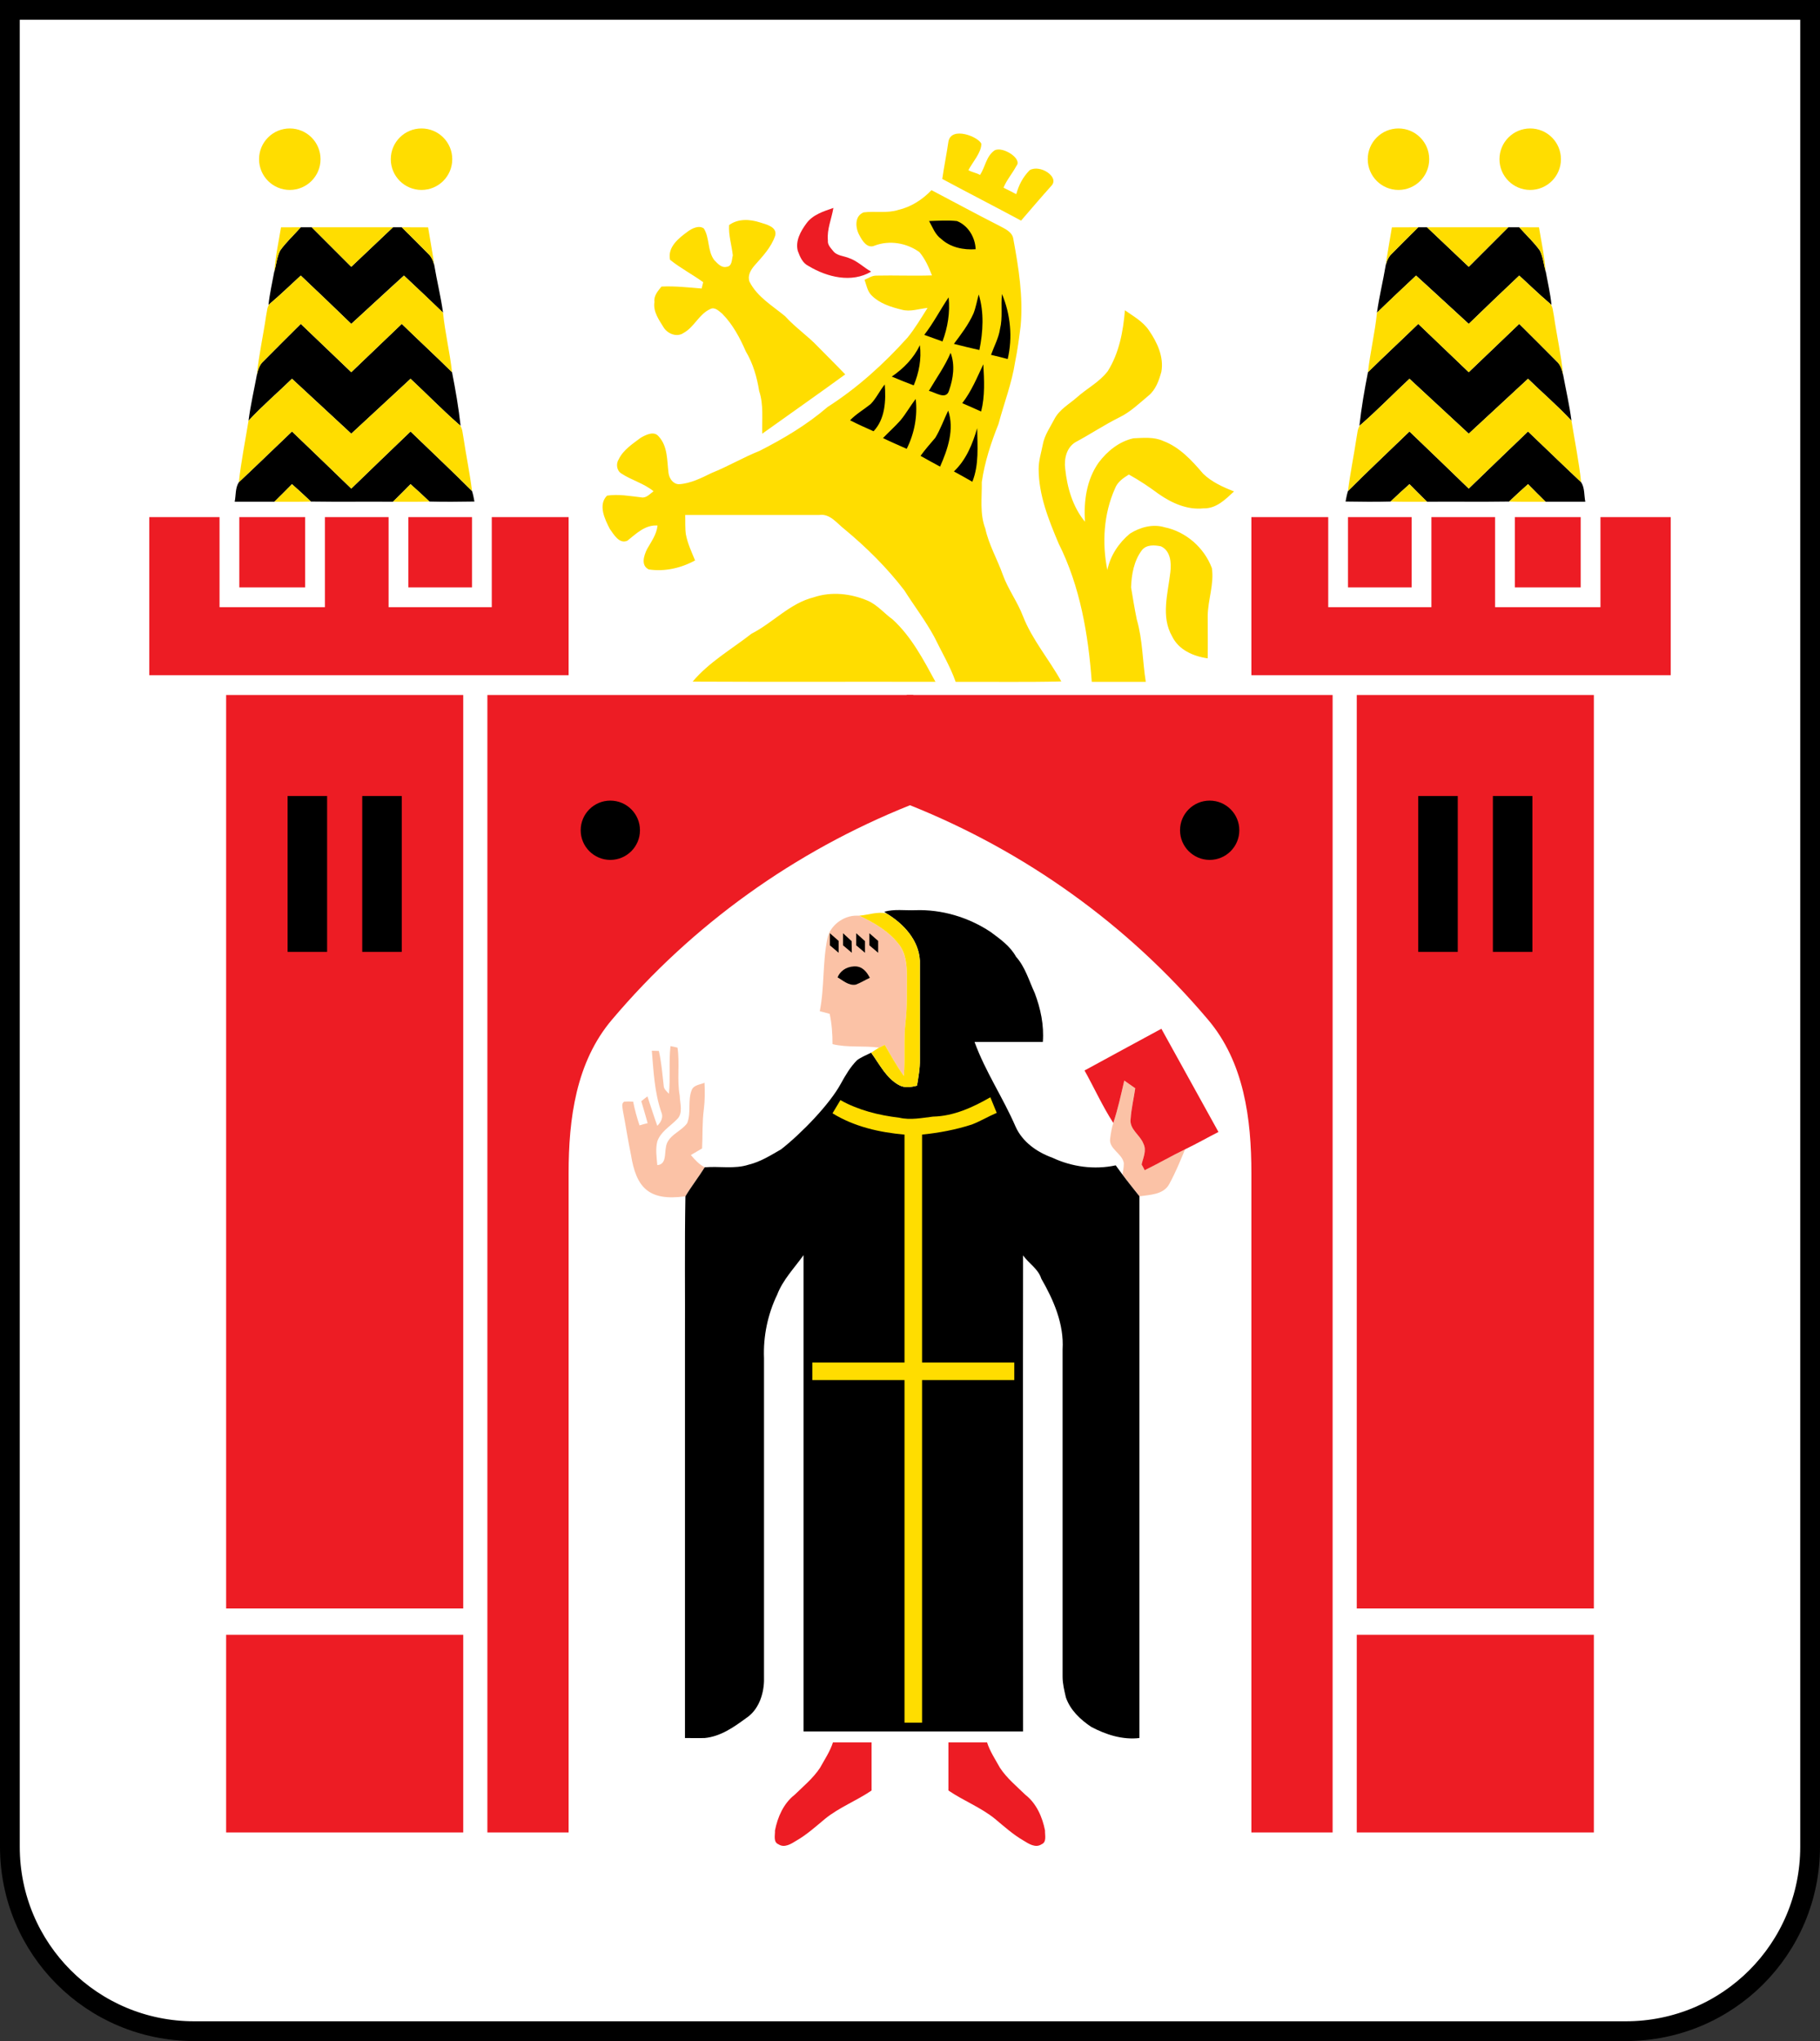
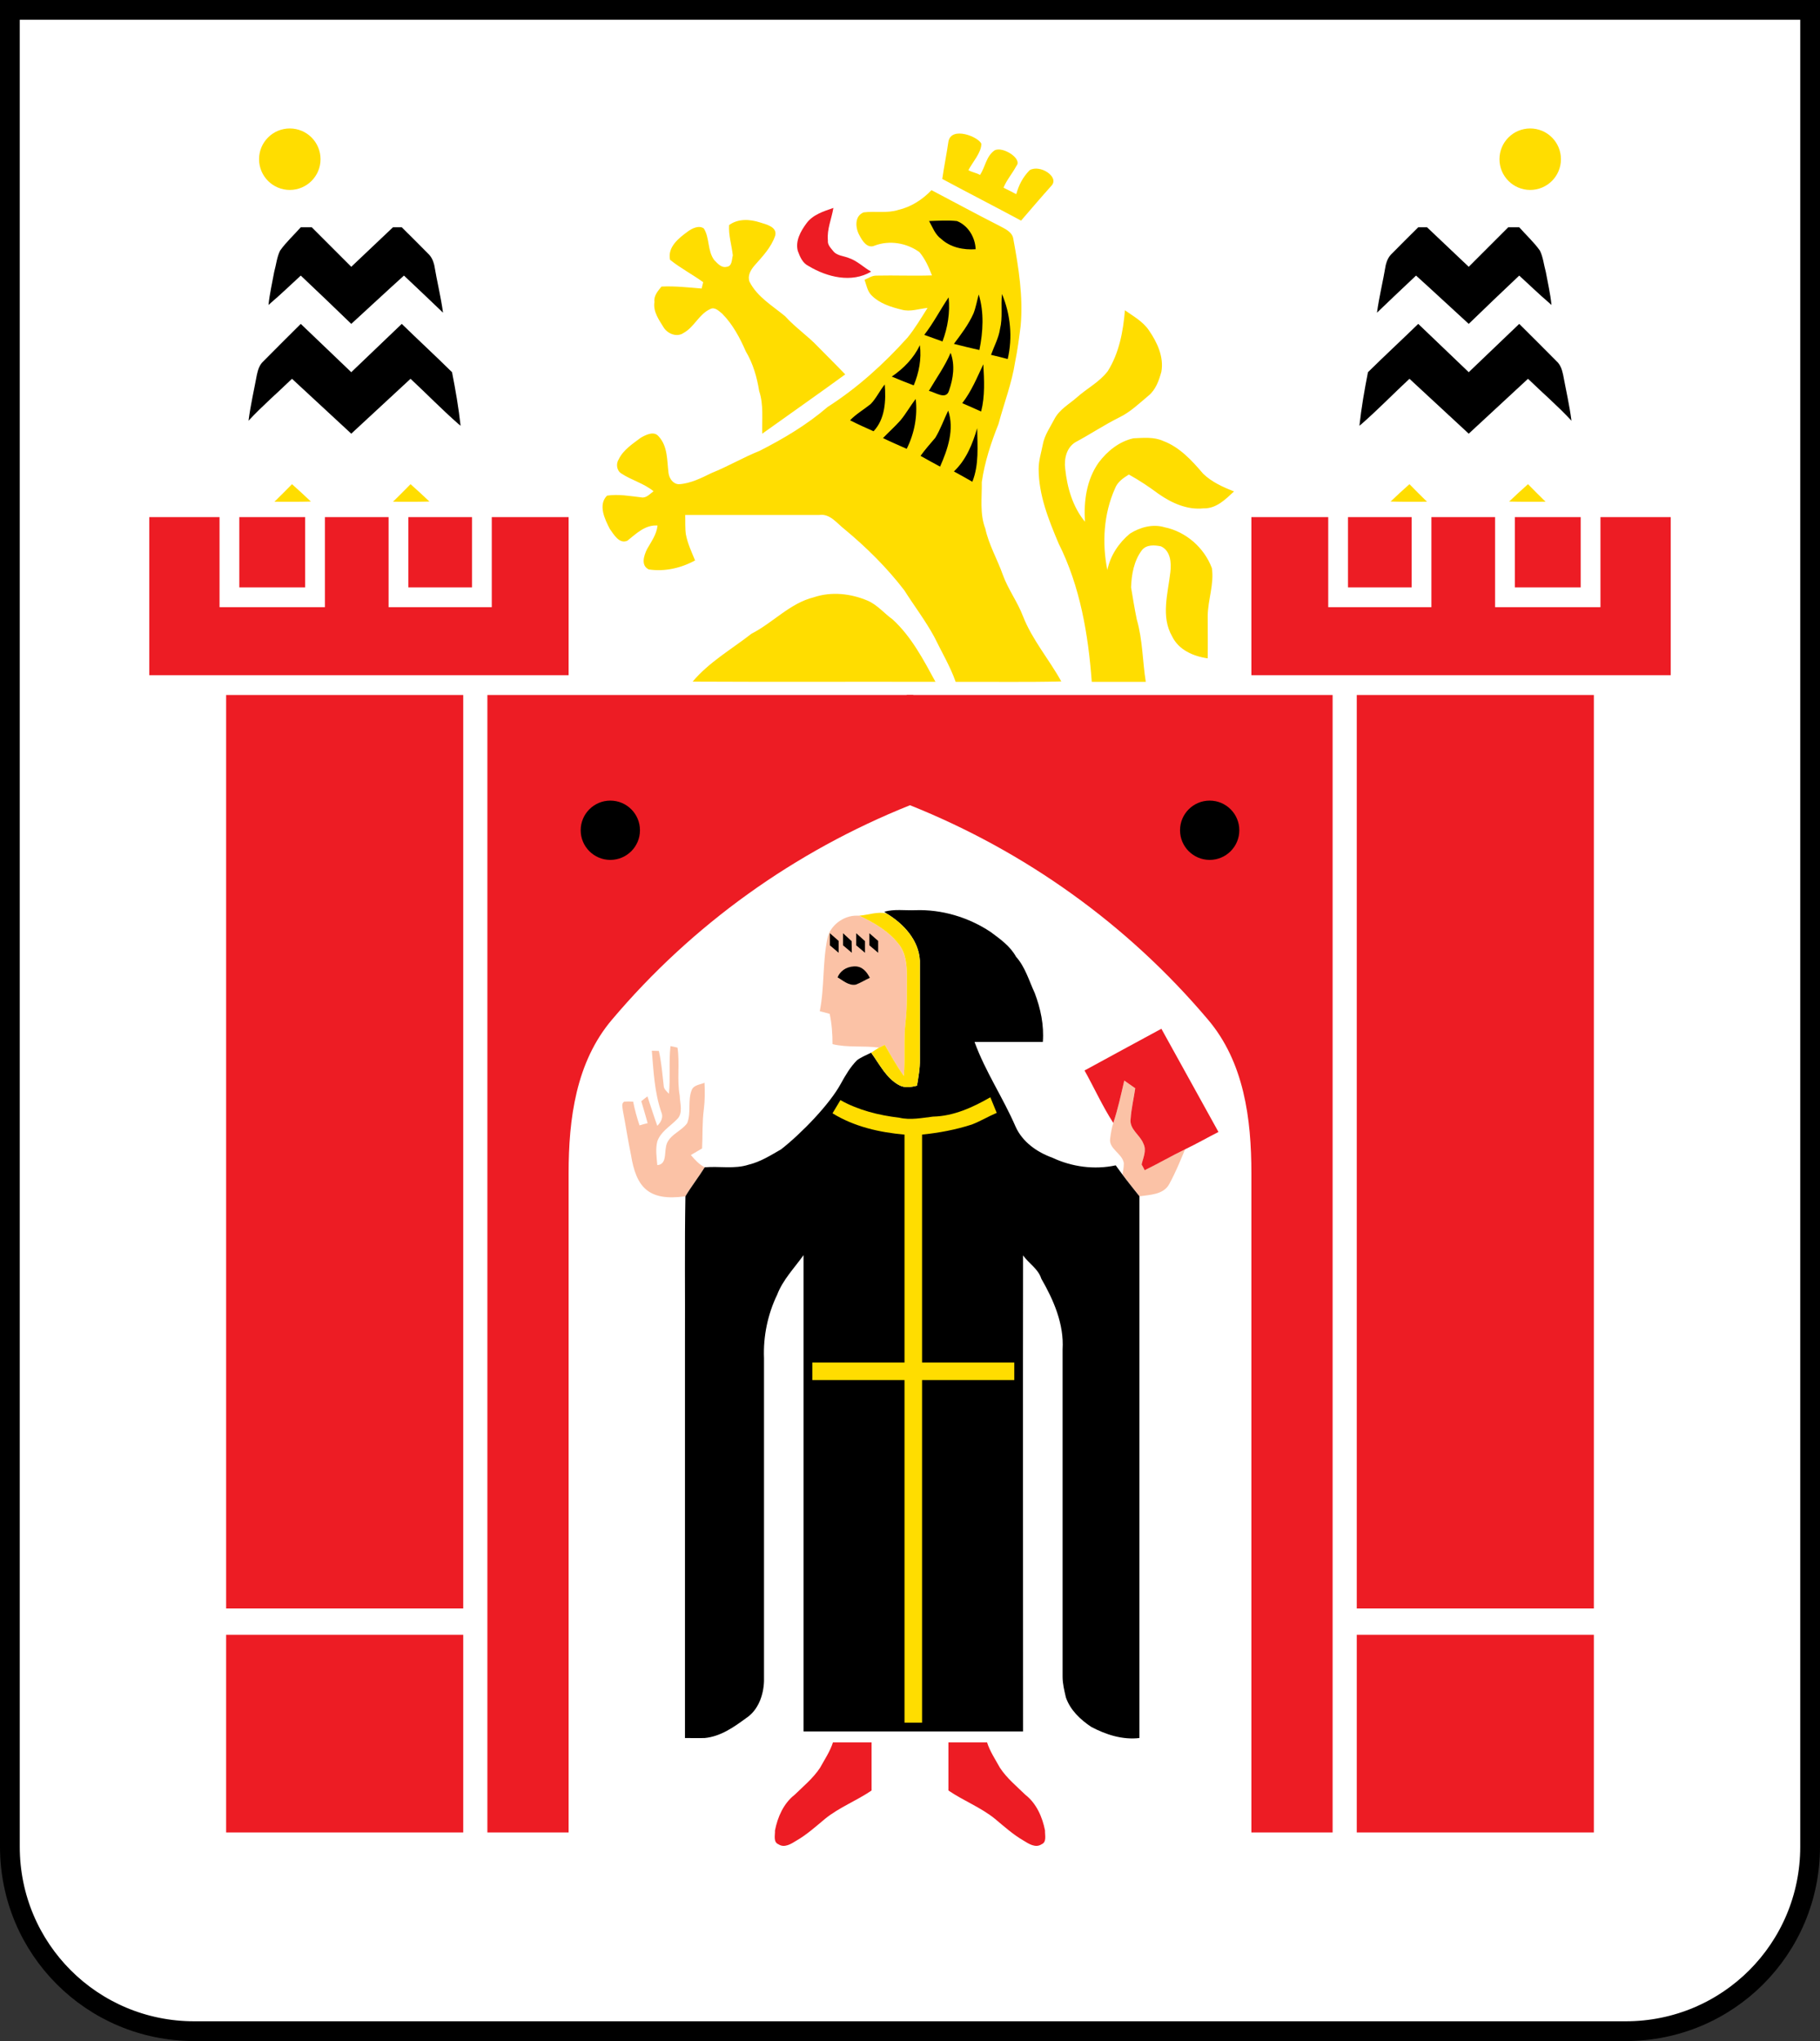
<svg xmlns="http://www.w3.org/2000/svg" xmlns:xlink="http://www.w3.org/1999/xlink" viewBox="0 0 829 929.5">
  <rect x="0" y="0" width="829" height="929.5" fill="#333333" stroke="none" />
  <path d="M4.5 4.5V841c0 46.536 37.464 84 84 84h652c46.536 0 84-37.464 84-84V4.5Z" fill="#fff" stroke="#000" stroke-width="9" />
  <path d="M512.1 492.1c1.7 1.2 3.3 2.3 5 3.5-.8 4.7-1.8 9.3-2.1 13.9-.7 4.8 4.3 7.3 5.8 11.3 1.6 3.1-.1 6.4-.8 9.5.4.6 1 1.9 1.4 2.5 6.2-2.9 12.2-6.4 18.4-9.4-2.2 5.3-4.4 10.7-7.2 15.8-2.6 4.9-8.9 4.9-13.6 5.6-2.6-3.3-5.3-6.6-7.7-10 .3-1.7.6-3.4.6-5.1-.7-4.5-7.1-6.5-6.2-11.4.3-2.4.7-4.7 1.4-6.9 2.1-6.3 3.5-12.8 5-19.3zm-206.7-15.7c1 .2 2.1.4 3.2.7 1.1 7.2-.3 14.6 1 21.8.1 3.6 1.7 8.2-1.3 10.9-3.1 3.2-7.4 5.6-8.9 10-.9 3.5-.3 7.2 0 10.8 4.1-.3 3.3-5 3.9-8 .6-5.5 6.8-7.1 9.7-11.1 1.9-4.7.2-10.2 2-14.9.8-2.5 3.8-2.6 5.9-3.5.2 4 .2 8-.3 12-.8 5.9-.5 11.9-.8 17.9l-5.1 3c1.8 2.2 3.8 4.3 6.3 5.6-2.8 4.5-6.1 8.7-8.8 13.2-16.922 2.339-22.429-4.169-24.8-18.9-1.4-6.7-2.4-13.5-3.7-20.2-.1-1.4-.8-3.1.6-4 1.3-.1 2.7-.1 4.1 0 .7 3.6 1.7 7.2 2.9 10.8 1.2-.4 2.5-.7 3.7-1-.9-3.3-1.9-6.7-2.9-10 .9-.7 1.8-1.5 2.8-2.2 1.5 4.4 2.9 9 4.5 13.4 1.7-1.7 2.9-3.9 1.8-6.3-3.1-9-3.5-18.5-4.3-27.9.8 0 2.4.1 3.2.1 1.2 5.2 1.6 10.5 2.2 15.7 0 1.7 1.4 2.7 2.4 3.8.7-7.2-.1-14.4.7-21.7zm84.8-59.4c-5.9-.1-12.1 4.4-13.3 10.3-2.3 10.9-1.3 22.2-3.5 33.2l4.5 1.2c1 4.6 1.3 9.2 1.3 13.8 6.9 1.7 14.2.6 21.2 1.6.9-.4 1.8-.8 2.6-1.3 2.8 4.9 5.5 9.7 8.7 14.2.7-8.3-.2-16.6.8-24.9.8-6.9.5-13.8.6-20.6 0-5-.6-10.4-3.7-14.5-4.6-6-11.3-9.8-18-13z" fill="#f2a772" style="fill:#fbc2a6" />
  <path d="M432 64.5c1.3-7.2 13.8-2.17 15 1 0 4-3.9 8.19-5.9 11.99 1.8 1.06 3.5 1.12 5.3 2.19 2.4-3.65 2.8-8.52 6.6-11.18 3.6-2.05 12.8 3.75 10 7-2.2 4.01-4.5 6.5-5.9 9.98 2 .97 3.9 1.95 5.8 2.94 1.2-4.21 2.9-7.61 6.1-10.92 4.7-2.76 13.6 3.01 10 7-4.9 5.45-9.1 10.42-13.9 15.97-11.9-6.39-24-12.59-35.9-18.98.7-4.95 2.1-12.04 2.8-16.99zm-99.9 38c4.1-3 9.4-2.71 14.1-1.2 2.9.91 7.9 2.04 6.9 6-1.8 5.4-5.8 9.5-9.5 13.7-1.7 2-3.2 4.6-2.2 7.3 3.5 6.9 10.4 10.9 16.2 15.7 4.6 5.1 10.4 9 15.1 14 4.1 4.2 8.3 8.3 12.3 12.5-12.5 9.1-25.2 18-37.8 27-.2-6.5.7-13.2-1.4-19.4-1-6.3-2.8-12.6-6.1-18.1-2.7-6.2-6-12.4-10.8-17.2-1.5-1.2-3.3-3.1-5.3-2.1-5.2 2.3-7.3 8.2-12.2 10.9-3 2.1-7.1.5-9-2.3-2.2-3.6-5-7.3-4.3-11.8-.4-2.8 1.6-5 3.2-7 6.1-.3 12.2.4 18.3.9.2-.7.5-2.2.7-2.9-5-3.6-10.4-6.4-15.1-10.2-1.2-5.8 3.9-9.8 8-12.8 2-1.52 5.2-3.06 7.4-1.45 2.7 4.35 1.6 10.15 4.7 14.35 1.5 1.5 3.2 3.7 5.7 3.1 2.5-.2 2.3-3.3 2.8-5.2-.5-4.6-2-9.1-1.7-13.8zm180.3 38.8c3.8 2.7 8.2 5.1 10.9 9.1 3.8 5.5 6.9 12.1 5.7 18.9-1.1 4-2.6 8.3-6 11-4.2 3.5-8.2 7.4-13.2 9.8-6.8 3.4-13.1 7.6-19.8 11.2-4.2 2.4-5.4 7.7-4.8 12.2.9 8.6 3.4 17.3 9 24.1-.6-9.3.7-19.1 6.2-26.9 3.9-5.2 9.4-9.7 15.9-11.1 4.5-.2 9.3-.7 13.5 1.2 7.5 2.8 13.1 8.9 18.2 14.9 3.9 3.8 9 6.1 14.1 8.1-3.9 3.6-8.1 7.9-13.9 7.7-7.4.8-14.5-2.4-20.5-6.6-4.3-3.2-8.8-6.2-13.5-8.8-2.6 1.6-5.2 3.4-6.3 6.3-5.2 11.6-6 24.9-3.5 37.2 1.3-6.5 5.2-12.4 10.3-16.6 4.6-2.9 10.4-4.5 15.7-2.9 9.8 2 18.1 9.3 21.6 18.6 1.1 7.3-1.8 14.4-1.9 21.8 0 6.4.1 12.8 0 19.3-6.5-.9-13.2-3.8-16.2-10-5.2-9-1.9-19.6-.8-29.3.5-4.2.1-9.7-4.3-11.7-2.9-.6-6.6-.9-8.7 1.8-3.6 4.8-4.7 11-4.9 16.9.8 4.8 1.6 9.8 2.6 14.6 2.7 9.3 2.6 19 4.1 28.4h-24.6c-1.6-21.6-5.3-43.5-15.1-63-4.6-10.9-9.1-22.1-9.1-34 0-3.8 1.2-7.4 1.9-11.1.8-4.3 3.4-7.9 5.3-11.6 2.3-4.4 6.8-6.8 10.3-9.9 4.6-4.1 10.2-6.9 14-11.9 5.2-8.3 7-18.1 7.8-27.7zM370.7 272c8-2.7 16.8-1.7 24.4 1.5 4.5 1.9 7.6 5.8 11.5 8.6 8.6 7.9 14 18.3 19.5 28.4-36.9-.1-73.7.1-110.6-.1 7.5-8.9 17.7-14.7 26.8-21.8 9.8-5 17.5-13.9 28.4-16.6zm53.6-185.4c10.2 5.33 20.3 10.85 30.6 16.07 2.7 1.48 6.3 2.85 6.7 6.35 2.4 13 4.5 26.2 3.3 39.4-.7 5.5-1.4 10.9-2.5 16.3-1.5 9.8-5.1 19-7.6 28.4-3.4 8.5-6.3 17.3-7.6 26.4.1 7.1-1 14.4 1.6 21.2 1.6 7.4 5.5 14 8 21.1 2.4 6.6 6.7 12.3 9.2 18.9 4.2 10.7 11.9 19.6 17.4 29.6-16 .4-32.1.1-48.1.2-2.5-7.1-6.4-13.6-9.7-20.4-4-7.4-9.2-14.2-13.7-21.3-7.9-10.3-17.2-19.5-27.2-27.8-3.5-2.7-6.6-7.2-11.5-6.5h-61.1c.1 2.9-.1 5.9.3 8.8.8 4.2 2.6 8 4.2 11.9-6.4 3.5-13.8 5.2-21.1 4.1-3.7-1.8-2.2-6.3-.8-9.2 1.9-3.4 4.4-6.7 4.8-10.8-5.6-.4-9.7 3.7-13.7 6.9-3.7 1.7-6.2-2.8-8-5.3-2.3-4.4-5.5-11-1.3-15.2 5.2-.8 10.5.2 15.7.8 2.2.4 3.8-1.6 5.5-2.8-4.4-3.6-10-5-14.7-8.1-2.1-1.3-2.5-4.4-1.2-6.4 2.1-4.4 6.4-7.1 10.1-9.9 2.3-1.3 6-3.2 8.1-.6 4.2 4.5 3.8 11 4.5 16.6.3 2.5 2 5.1 4.7 5.2 5.3-.3 10.2-2.8 14.9-5.1 7.5-3 14.4-7.1 21.9-10.1 11-5.6 21.6-11.9 31-20 13.6-8.7 25.6-19.6 36.4-31.6 3.4-4.2 6.2-8.9 9.1-13.5-3.9.4-7.9 1.9-11.8.8-4.9-1.2-10-2.8-13.6-6.4-2-1.9-2.4-4.7-3.3-7.2 1.7-.7 3.3-1.9 5.3-1.9 8.5-.2 17 .2 25.4-.1-1.4-3.7-3.1-7.5-5.7-10.6-5.8-4.2-13.6-5.5-20.3-3-3.4 1.6-5.7-2.1-7-4.6-1.9-3.34-2.4-8.82 1.9-10.51 5.2-.63 10.7.52 15.8-1.12 5.8-1.34 11-4.7 15.1-8.99" fill="#fcdd09" style="fill:#fd0" />
  <path d="M423.2 100.66c4.2-.14 8.5-.44 12.7.02 5.1 2.03 8.3 7.42 8.5 12.82-5.5.4-11.5-.8-15.7-4.7-2.7-1.9-3.9-5.27-5.5-8.14zm22.6 33.44c2.5 8.1 2 17 .3 25.3-3.9-.9-7.8-1.8-11.6-2.8 3.3-4.4 6.6-8.7 8.9-13.8 1.1-2.8 1.6-5.8 2.4-8.7zm10.6-.2c3.9 9.3 4.9 19.8 2.6 29.6-2.5-.7-5.1-1.3-7.6-1.9 1.4-3.9 3.5-7.7 4.1-11.8 1.3-5.2.3-10.6.9-15.9zM421 152.5c4.2-5.4 7.3-11.5 11.1-17.1.7 6.9-.4 13.7-2.8 20.1-2.7-1-5.5-2-8.3-3zm-14.8 19c5.4-3.7 10-8.4 12.8-14.3.8 6.3-.4 12.5-2.8 18.3-3.4-1.3-6.7-2.6-10-4zm16.9 6.5c3.4-5.8 7.3-11.2 9.9-17.3 2.1 5.5 1.2 11.7-.7 17.1-1.3 4.6-6.3.8-9.2.2zm15.2 5.6c4.2-5.4 6.7-11.6 9.6-17.7.4 7.2.8 14.5-1 21.5-2.8-1.3-5.7-2.5-8.6-3.8zm-41.7.4c2.6-2.7 4.1-6.1 6.4-8.9.6 7.3.2 15.7-5.1 21.3-3.6-1.6-7.2-3.2-10.7-5 2.8-2.9 6.3-4.9 9.4-7.4zm13.5 7.5c2.6-3.1 4.5-6.6 7-9.8.9 7.8-.6 15.7-4.1 22.7-3.6-1.6-7.3-3.2-10.8-4.9 2.6-2.7 5.4-5.2 7.9-8zm15.9 7.9c2.4-3.9 3.9-8.3 5.9-12.4 2.9 8.5-.2 17.6-3.7 25.5-3-1.6-5.9-3.2-8.9-4.9 2.1-2.9 4.4-5.5 6.7-8.2zm8.5 15.3c5.6-5.3 8.5-12.5 10.6-19.7.1 8.2.9 16.6-2.2 24.4-2.8-1.6-5.6-3.2-8.4-4.7zM275.4 364.8c4.4-1.3 9.1 1 12.5 3.8 2.4 2.7 3.7 6.3 4.1 9.9-.5 4.4-2.9 8.7-6.5 11.4-3.6 2.2-8.2 2.1-12.1 1.1-3.5-1.9-6.7-4.9-8.1-8.6-.7-4-.9-8.6 1.8-11.9 2.2-2.6 5.1-4.5 8.3-5.7zm127.4 50.4c4.6-1.3 9.4-.5 14.2-.7 12-.4 24.1 3.2 34.2 9.9 4.3 3.2 8.9 6.4 11.6 11.3 4.2 4.7 5.9 10.9 8.5 16.5 2.7 7.1 4.3 14.7 3.7 22.3h-31.1c4.9 13.5 13 25.4 18.7 38.6 3.1 6.9 9.7 11.6 16.7 14.1 8.9 4.2 19.2 5.6 28.9 3.5 1 1.4 2 2.7 3 4.1 2.5 3.4 5.2 6.7 7.8 10v246.7c-7.7.9-15.2-1.5-22-5.1-4.9-3.3-9.5-7.6-11.5-13.4-.7-3.1-1.5-6.2-1.5-9.4V614.5c.7-11.5-4.1-22.5-9.7-32.2-1.4-4.5-5.7-6.9-8.3-10.6-.1 72.3 0 144.5 0 216.8H366V571.6c-4.2 5.9-9.4 11.2-12 18-4.3 8.9-6.4 19-6 28.9v147.1c-.2 6.3-2.6 13.2-8.1 16.8-5.7 4.2-11.7 8.4-18.9 9.1-3 .1-6 0-9 0v-180c.1-22.2-.2-44.5.2-66.7 2.7-4.5 6-8.7 8.8-13.2 6.7-.6 13.5.9 20-1.2 5.4-1.3 10.1-4.3 14.8-7 9.24-7.244 22.102-20.5 27.2-29.9 2.1-3.8 4.3-7.6 7.4-10.7 1.9-1.4 4.2-2.3 6.4-3.4 3.8 5.2 6.8 11.5 12.6 14.7 2.6 1.5 5.6 1 8.3.3.6-3.9 1.4-7.8 1.3-11.9v-45c-.5-9.4-7.5-16.9-15.2-21.5l-1-.8" style="fill:#000" />
  <path d="M425 508.5c-5.1.6-10.3 1.7-15.4.5-9.3-1.1-18.6-3.4-26.8-8l-3.6 6c9.9 6.1 21.4 8.7 32.8 9.7v103.8h-42v8h42v156h8v-156h42v-8h-42V516.7c7.7-.8 15.3-2.2 22.7-4.6 3.9-1.5 7.5-3.7 11.3-5.3-1-2.4-1.9-4.7-2.9-7.1-8 4.6-16.7 8.6-26.1 8.8zM391.4 417c4.1-.3 8.3-2 12.4-1 7.7 4.6 14.7 12.1 15.2 21.5v45c.1 4-.7 8-1.3 11.9-2.7.7-5.7 1.2-8.3-.3-5.8-3.2-8.8-9.5-12.6-14.7 1.2-.8 2.4-1.6 3.6-2.3.9-.4 1.7-.8 2.6-1.3 2.8 4.9 5.5 9.7 8.7 14.2.7-8.3-.2-16.6.8-24.9.8-6.9.5-13.8.6-20.6 0-5-.5-10.4-3.7-14.5-4.6-6-11.3-9.8-18-13z" fill="#fcdd09" style="fill:#fd0" />
  <path d="M367.3 101.76c2.9-4.02 7.9-5.54 12.3-7.07-.8 4.95-3 9.74-2.5 14.81-.2 2 1.2 3.3 2.3 4.7 1.8 2.4 5 2.3 7.5 3.4 3.7 1.3 6.5 4.2 9.9 6.1-8.9 5.3-20.1 2.5-28.4-2.5-2.8-1.3-4-4.2-5-6.9-1.2-4.6 1.3-9 3.9-12.54zM494 487.5c11.6-6.3 23.3-12.7 35-19 8.7 15.7 17.4 31.4 26 47-5.1 2.6-10 5.4-15.2 7.9-6.2 3-12.2 6.5-18.4 9.5-.4-.7-1-2-1.4-2.6.7-3.1 2.4-6.4.8-9.5-1.5-4-6.5-6.5-5.8-11.3.3-4.6 1.4-9.2 2.1-13.9-1.7-1.2-3.3-2.3-5-3.5-1.5 6.5-2.9 13-5 19.3-4.9-7.6-8.7-16-13.1-23.9z" fill="#da121a" style="fill:#ed1c24" />
  <path d="m396 425 4 3.5v5.4l-4-3.4zm-6 0 4 3.6v5.3l-4-3.4zm-6 0 3.9 3.6.1 5.3-4-3.4zm-6 0 4 3.5v5.4l-4-3.4zm11 15.1c3.8-.2 5.8 2.5 7.2 5.2-2.2 1-4.2 2.3-6.4 3.1-3.2.6-5.8-1.9-8.3-3.3 1.1-2.7 3.7-4.8 7.5-5z" style="fill:#000" />
  <g id="a" transform="translate(0 4.5)">
    <path fill="#da121a" d="M68 231h32v41h48v-41h29v41h47v-41h35v72H68Zm41 0h30v32h-30zm77 0h29v32h-29zm-83 81v416h108V312Zm0 428h108v90H103Z" style="fill:#ed1c24" />
    <path d="M137 99c1.7-.01 3.3 0 5 0l18 18c6.4-6 12.6-12 19-18 1.3-.01 2.7-.01 4 0 4 4 8.1 8 12 12 1.5 1.4 2.3 3.2 2.8 5.2 1.2 7.2 3 14.4 4 21.7-5.9-5.7-11.9-11.3-17.8-16.9-8.1 7.3-16 14.7-24 22-7.6-7.4-15.3-14.7-23-22-4.5 4.1-8.9 8.4-13.6 12.4l-1.1 1c.5-5.1 1.7-10.1 2.6-15.1.9-3.2 1.2-6.7 2.7-9.7 2.7-3.8 6.3-7.1 9.4-10.6zm-17 61c5.6-5.7 11.3-11.3 17-17 7.7 7.3 15.3 14.7 23 22 7.7-7.3 15.3-14.7 23-22 7.6 7.4 15.4 14.6 22.9 22 1.6 8.1 3 16.2 3.9 24.4l-1.2-1c-7.4-6.5-14.3-13.6-21.6-20.4-9 8.3-18 16.7-27 25-9-8.3-18-16.7-27-25-6.6 6.4-13.6 12.4-19.8 19.1.9-7 2.5-13.9 3.8-20.9.5-2.3 1.2-4.6 3-6.2z" style="fill:#000" />
-     <path d="M108.8 215.1c8.1-7.6 16.1-15.4 24.2-23.1 9 8.6 18 17.3 27 26 9-8.7 18-17.4 27-26 9.3 9 18.8 17.9 28 27.1.5 1.5.8 3.2 1.1 4.8-6.8.1-13.6.2-20.5 0-2.8-2.7-5.7-5.3-8.6-7.9-2.7 2.7-5.3 5.4-8 8-12.5-.1-24.9.1-37.4-.1-2.8-2.7-5.7-5.3-8.6-7.9-2.7 2.7-5.3 5.4-8 8h-18.1c.6-2.9.2-6.3 1.9-8.9zM165 358h18v71h-18zm-34 0h18v71h-18z" style="fill:#000" />
    <g fill="#fcdd09">
-       <path d="M128 99.03c3-.02 6-.03 9-.03-3.1 3.5-6.7 6.8-9.4 10.6-1.5 3-1.8 6.5-2.6 9.7.4-6.9 1.9-13.5 3-20.27zm14-.03h37c-6.4 6-12.6 12-19 18zm41 0c4-.01 8 0 12 .04.9 5.66 2 11.36 2.8 17.16-.5-2-1.3-3.8-2.8-5.2-3.9-4-8-8-12-12zm-59.6 34.4c4.7-4 9.1-8.3 13.6-12.4 7.7 7.3 15.4 14.6 23 22 8-7.3 16-14.7 24-22 6 5.6 12 11.2 17.8 16.9.9 9.1 3.1 18 4.1 27.1-7.5-7.4-15.3-14.6-22.9-22-7.7 7.3-15.3 14.7-23 22-7.7-7.3-15.3-14.7-23-22-5.7 5.7-11.4 11.3-17 17-1.8 1.6-2.5 3.9-3 6.2.9-9 2.9-17.9 4.2-26.8.5-2.1.3-4.7 2.2-6zm-10.2 53.7c6.2-6.7 13.2-12.7 19.8-19.1 9 8.3 18 16.7 27 25 9-8.3 18-16.7 27-25 7.3 6.8 14.2 13.9 21.6 20.4 2.2 1.4 2 4.2 2.5 6.4 1.2 8.1 2.9 16.1 3.9 24.3-9.2-9.2-18.7-18.1-28-27.1-9 8.6-18 17.3-27 26-9-8.7-18-17.4-27-26-8.1 7.7-16.1 15.5-24.2 23.1 1-9.4 2.9-18.7 4.4-28z" style="fill:#fd0" />
      <path d="M125 224c2.7-2.6 5.3-5.3 8-8 2.9 2.6 5.8 5.2 8.6 7.9-5.5.2-11.1.1-16.6.1zm54 0c2.7-2.6 5.3-5.3 8-8 2.9 2.6 5.8 5.2 8.6 7.9-5.5.2-11.1.1-16.6.1z" style="fill:#fd0" />
    </g>
    <path d="M414.5 362.2c-52.5 21-99.1 54.3-135.7 97.6-16.5 19.4-19.8 45.3-19.8 70V830h-37V312h194" fill="#da121a" style="fill:#ed1c24" />
    <circle cy="373.6" cx="278" r="13.5" style="fill:#000" />
    <circle cy="68" cx="132" r="14" fill="#fcdd09" style="fill:#fd0" />
-     <circle cy="68" cx="192" r="14" fill="#fcdd09" style="fill:#fd0" />
    <path d="M379.4 789H397v21.9c-6.9 4.7-14.8 7.7-21.2 12.9-4.2 3.5-8.3 7.2-13 9.9-2.4 1.5-5.5 3.5-8.2 1.7-2.5-1-1.5-4.2-1.6-6.3 1.2-6.1 3.9-12.3 8.9-16.2 4-3.9 8.5-7.6 11.6-12.3 2.1-3.8 4.6-7.5 5.9-11.6z" fill="#da121a" style="fill:#ed1c24" />
  </g>
  <use xlink:href="#a" transform="matrix(-1 0 0 1 829 0)" fill="#fcdd09" style="fill:#ed1c24" />
</svg>